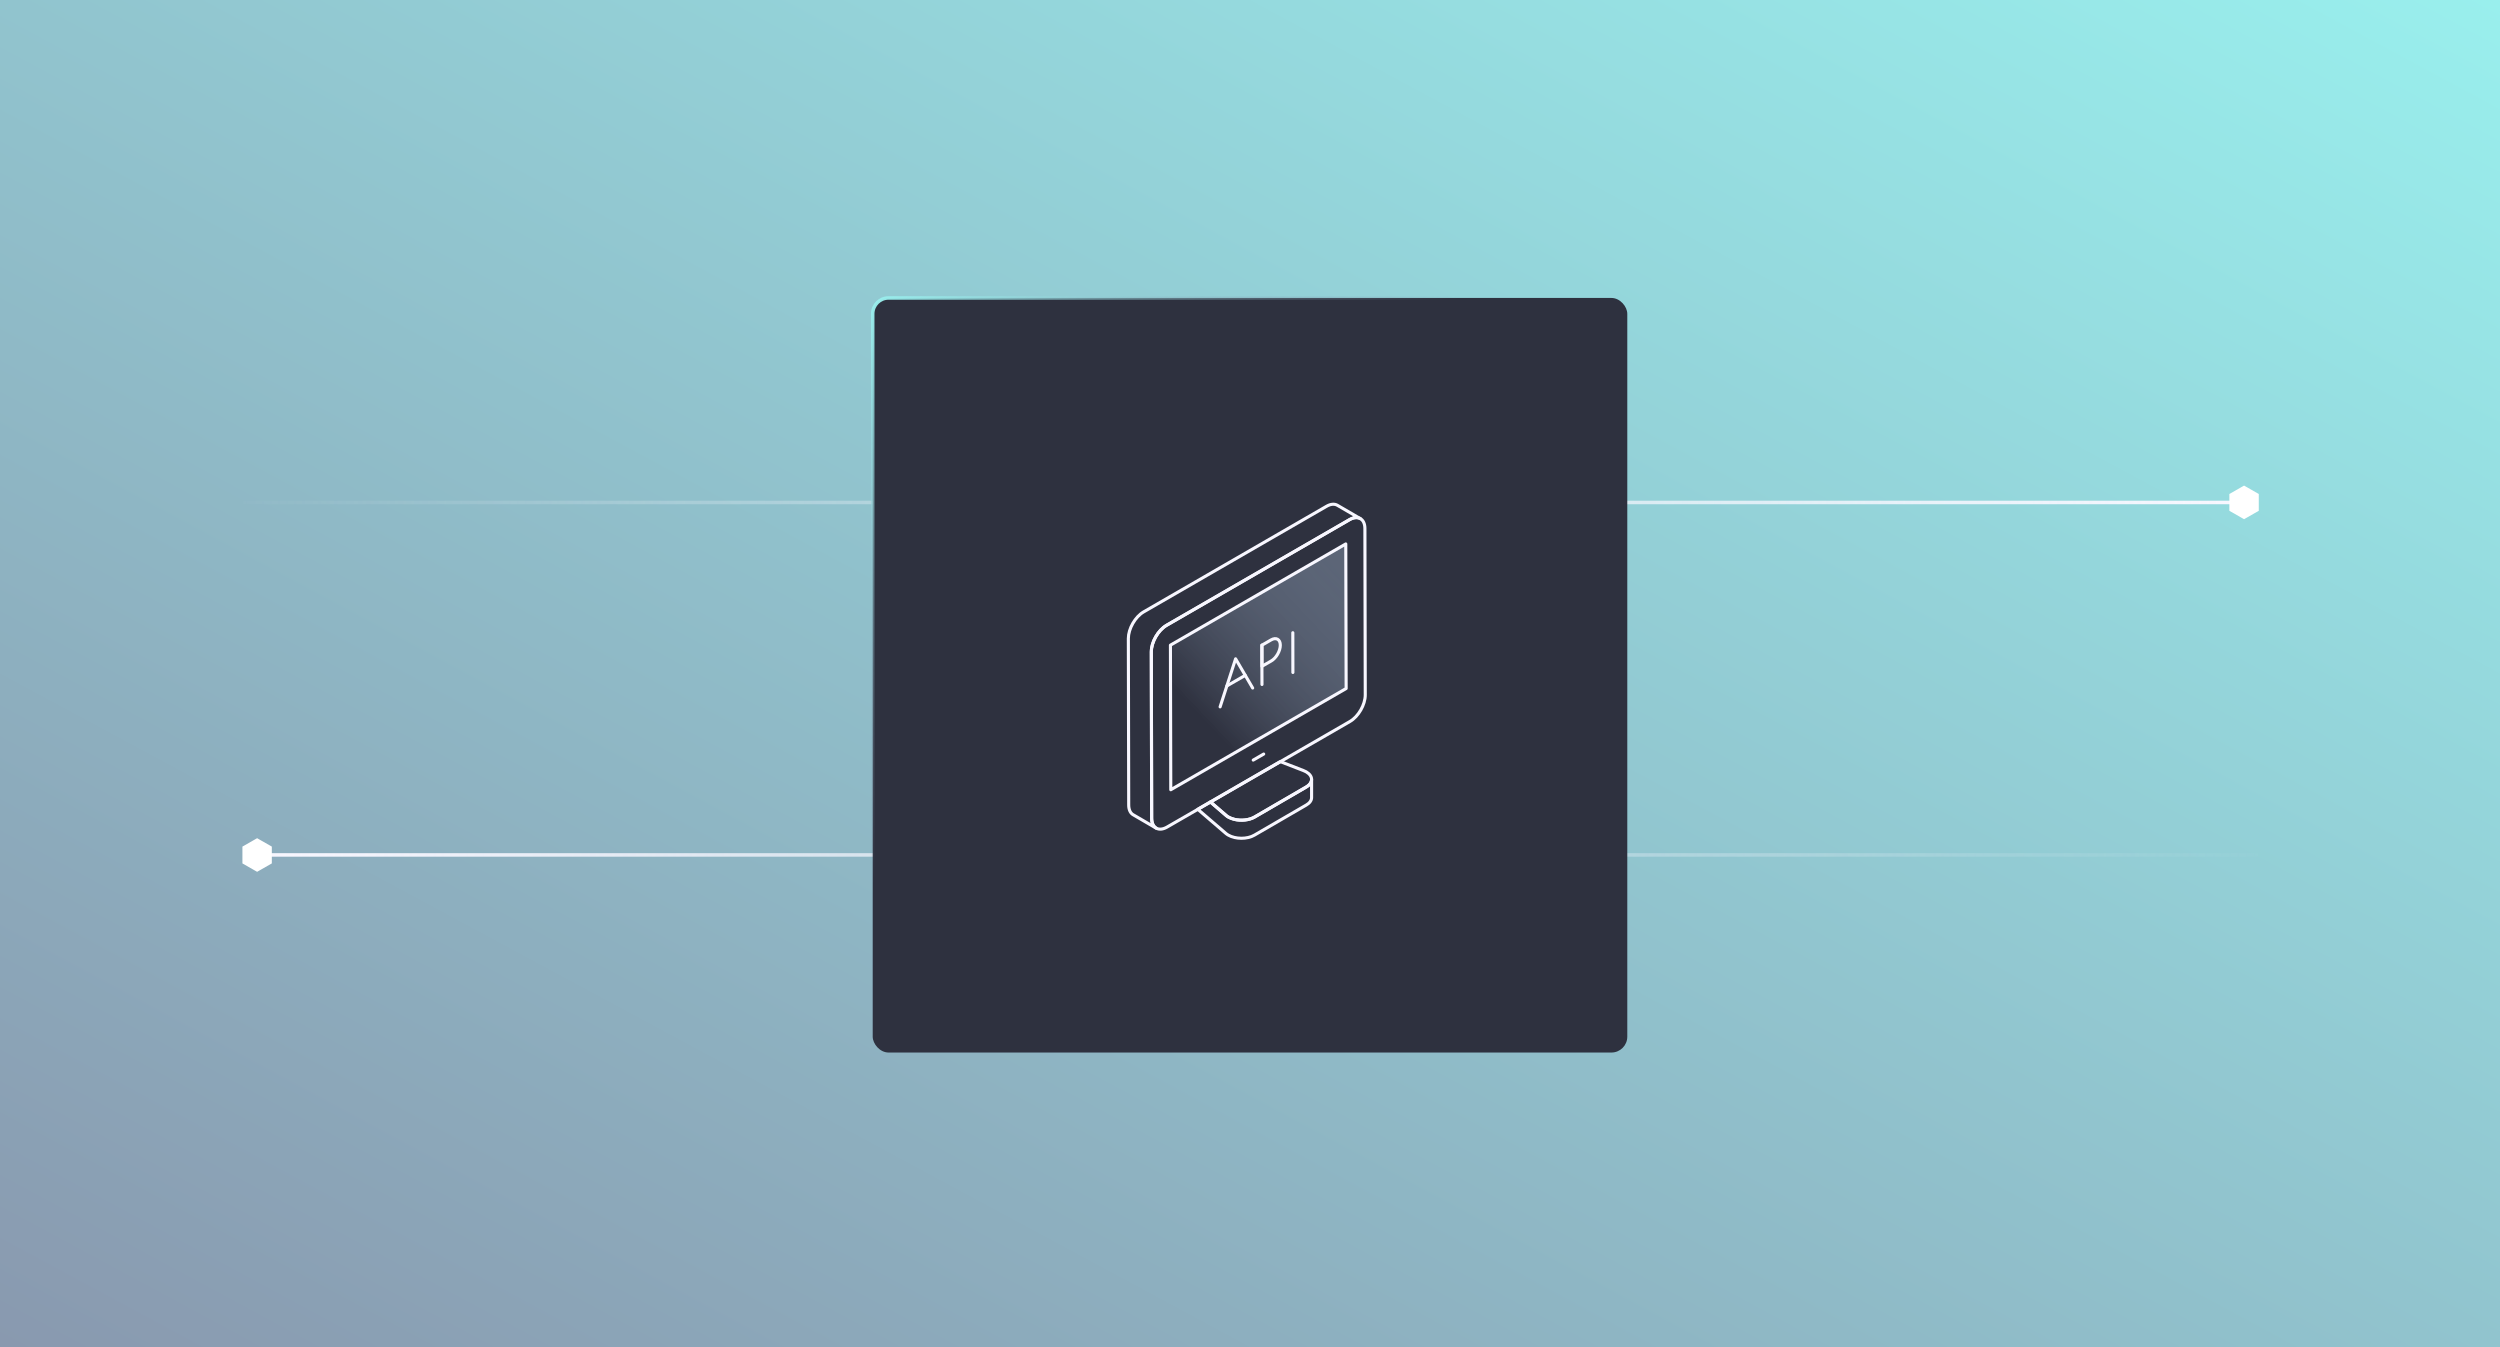
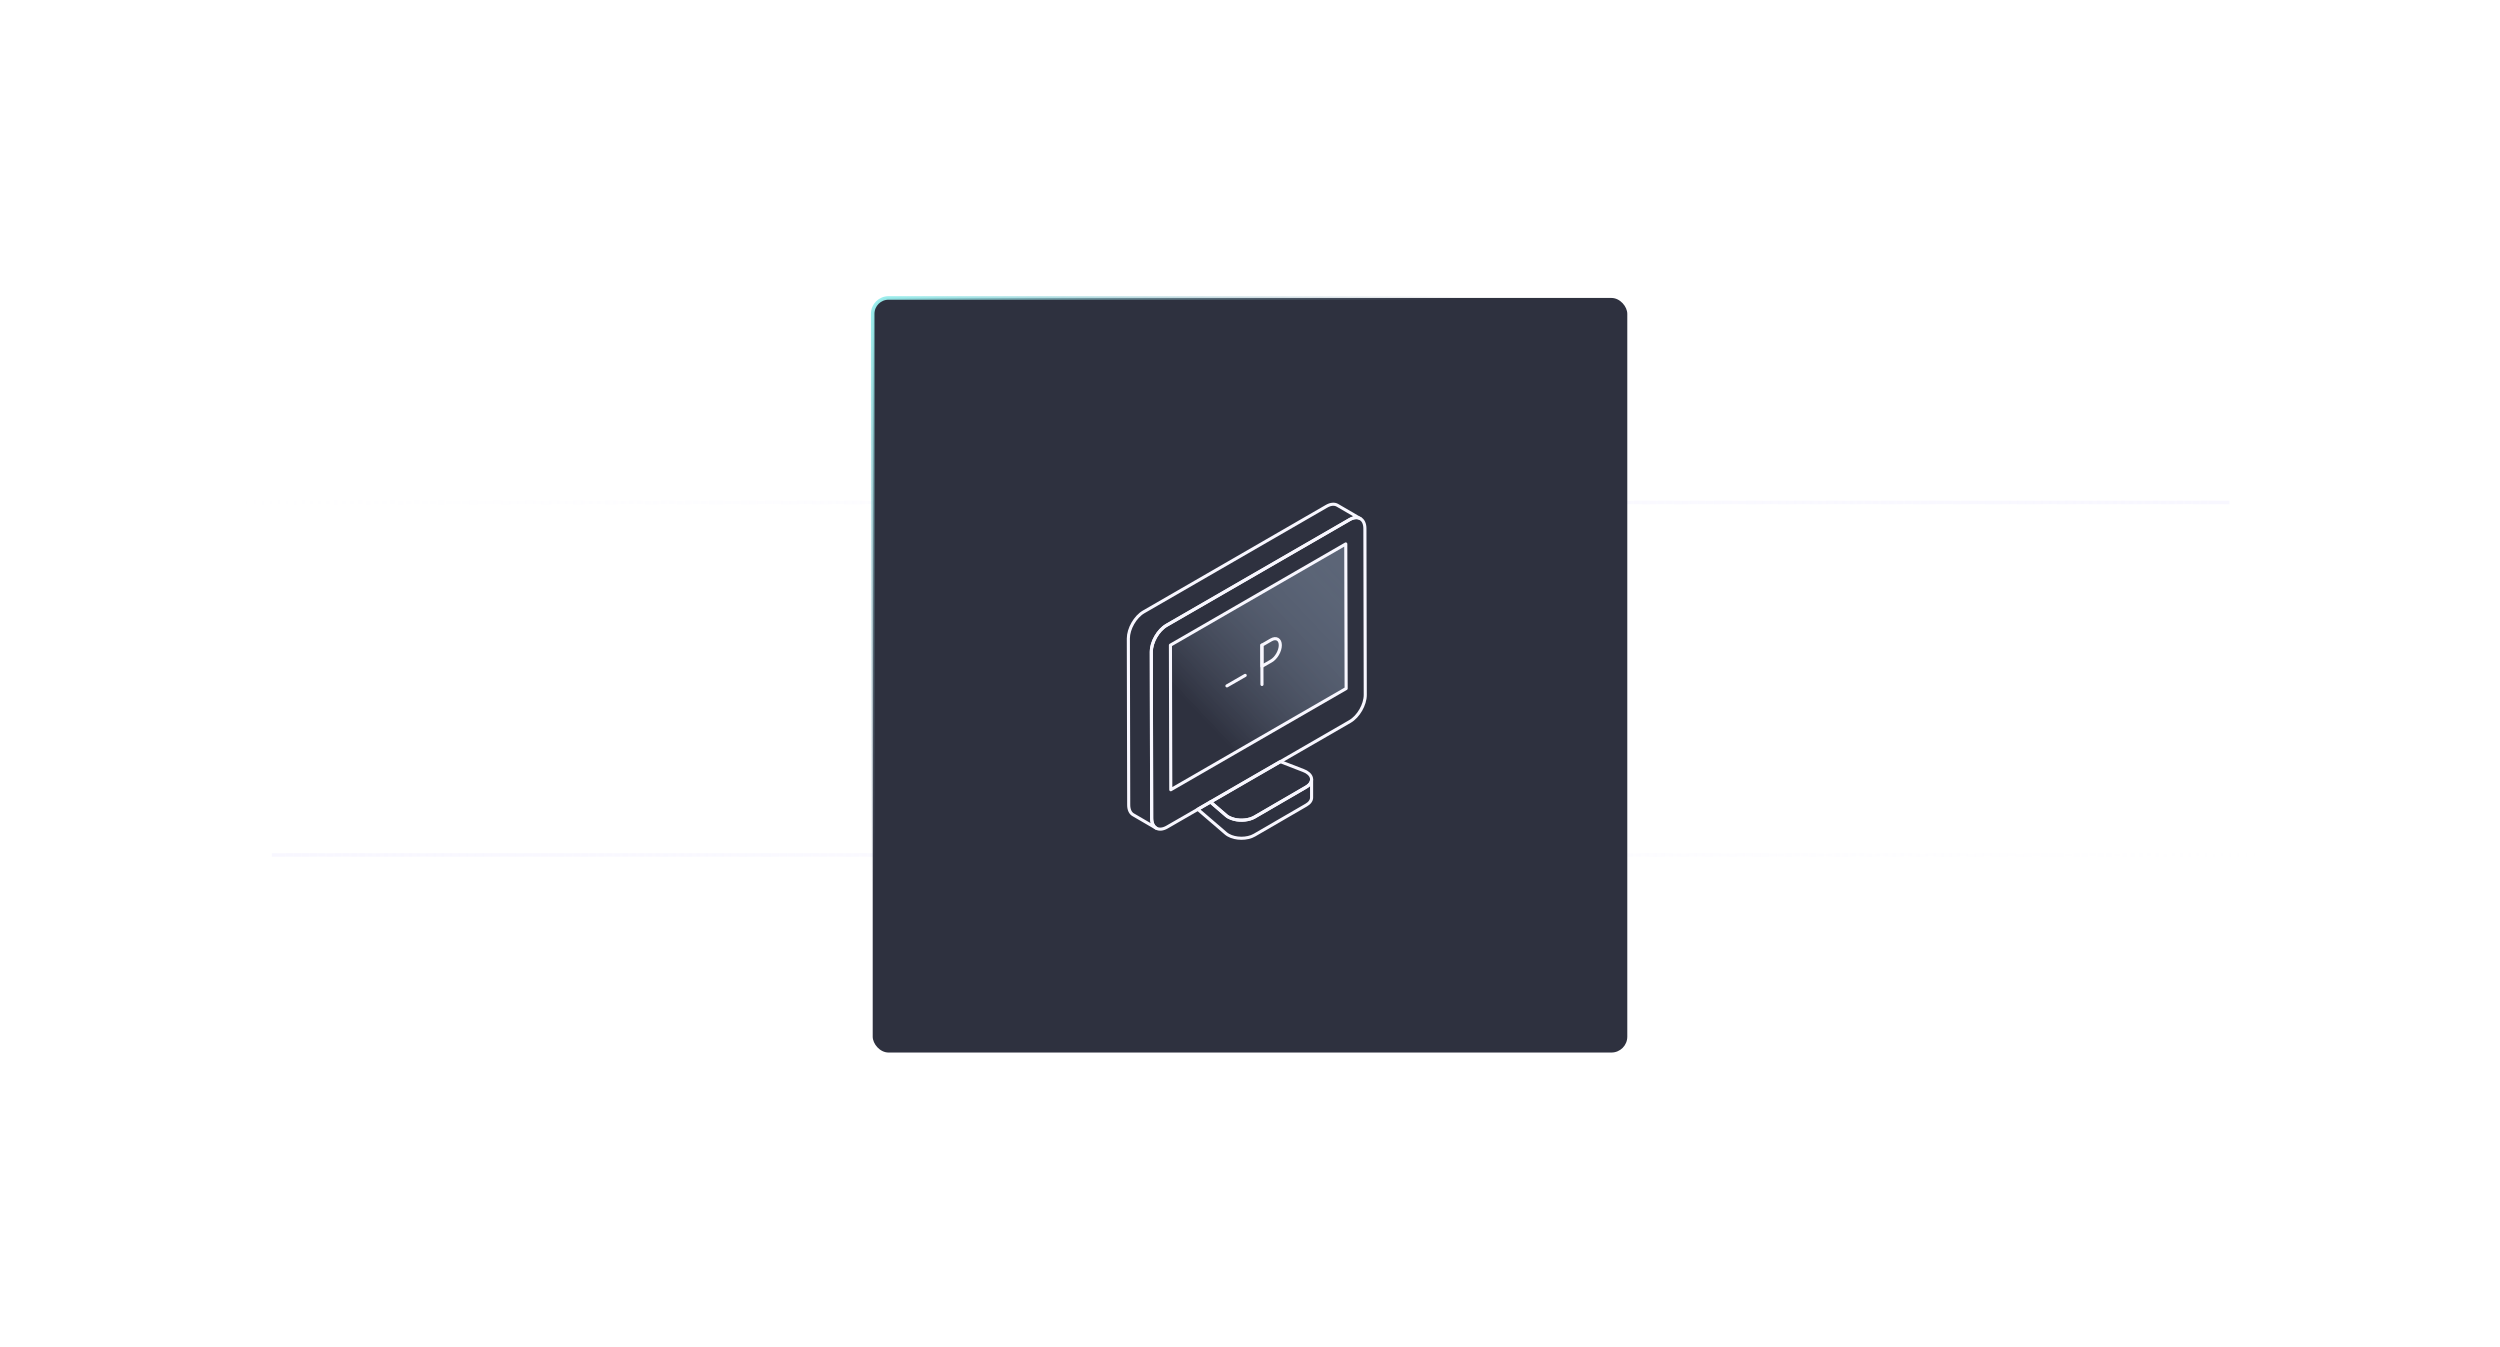
<svg xmlns="http://www.w3.org/2000/svg" width="709" height="382" viewBox="0 0 709 382" fill="none">
  <rect x="0" y="0" width="709" height="382" fill="#808080" stroke="none" />
  <g clip-path="url(#clip0_1705_3661)">
    <rect width="709" height="382" fill="white" />
-     <rect width="709" height="382" fill="url(#paint0_linear_1705_3661)" />
    <path d="M69 142.5H636.5" stroke="url(#paint1_linear_1705_3661)" />
    <path d="M640.339 140.24L636.419 138L632.5 140.24V144.719L636.419 146.958L640.339 144.719V140.24Z" fill="white" stroke="white" stroke-width="0.5" stroke-miterlimit="10" />
    <path d="M640.339 242.458L72.839 242.458" stroke="url(#paint2_linear_1705_3661)" />
    <path d="M69 244.719L72.919 246.958L76.839 244.719L76.839 240.239L72.919 238L69 240.239L69 244.719Z" fill="white" stroke="white" stroke-width="0.5" stroke-miterlimit="10" />
    <rect x="247.5" y="84.5" width="214" height="214" rx="4.5" fill="#2E313F" stroke="url(#paint3_linear_1705_3661)" />
    <path d="M371.966 221.068V226.209C371.966 226.954 371.462 227.741 370.434 228.325L355.779 236.832C353.703 238.061 350.377 238.001 348.381 236.852C348.119 236.711 347.917 236.57 347.696 236.388L339.693 229.514L343.261 227.438H343.281L347.736 231.268C347.736 231.268 347.917 231.429 348.038 231.51C348.139 231.591 348.26 231.651 348.381 231.712C348.885 231.994 349.47 232.216 350.094 232.377C351.969 232.82 354.227 232.619 355.799 231.712L370.454 223.205C370.837 222.983 371.139 222.721 371.381 222.459C371.764 222.016 371.966 221.552 371.966 221.068Z" stroke="#F8F7FF" stroke-width="0.88" stroke-linecap="round" stroke-linejoin="round" />
    <path d="M371.966 221.067C371.966 221.551 371.764 222.015 371.381 222.458C371.139 222.7 370.837 222.962 370.454 223.184L355.799 231.711C354.227 232.618 351.969 232.819 350.094 232.376C349.469 232.235 348.885 232.013 348.381 231.731C348.26 231.65 348.139 231.59 348.038 231.509C347.917 231.428 347.837 231.348 347.736 231.267L343.281 227.437L363.096 215.988L369.647 218.527C369.93 218.628 370.192 218.749 370.434 218.89C371.462 219.495 371.986 220.281 371.966 221.067Z" stroke="#F8F7FF" stroke-width="0.88" stroke-linecap="round" stroke-linejoin="round" />
    <path d="M320 181.074C320 178.312 321.935 174.925 324.334 173.535L376.18 143.6C377.389 142.895 378.478 142.834 379.284 143.298L385.795 147.088C384.989 146.624 383.9 146.684 382.691 147.39L330.845 177.324C328.446 178.715 326.491 182.102 326.511 184.863L326.612 232.053C326.612 233.443 327.095 234.391 327.882 234.855L321.371 231.065C320.585 230.621 320.101 229.654 320.101 228.283L320 181.094V181.074Z" stroke="#F8F7FF" stroke-width="0.88" stroke-linecap="round" stroke-linejoin="round" />
    <path d="M382.712 147.389C385.111 145.999 387.086 147.127 387.086 149.889L387.187 197.078C387.187 199.84 385.252 203.227 382.833 204.617L330.987 234.552C328.589 235.943 326.613 234.814 326.613 232.052L326.512 184.863C326.512 182.081 328.447 178.715 330.866 177.324L382.712 147.389Z" stroke="#F8F7FF" stroke-width="0.88" stroke-linecap="round" stroke-linejoin="round" />
    <path d="M381.663 154.263L381.764 195.264L332.034 223.969L331.934 182.968L381.663 154.263Z" fill="url(#paint4_linear_1705_3661)" stroke="#F8F7FF" stroke-width="0.88" stroke-linecap="round" stroke-linejoin="round" />
-     <path d="M358.381 213.849L355.417 215.562" stroke="#F8F7FF" stroke-width="0.88" stroke-linecap="round" stroke-linejoin="round" />
    <path d="M360.476 181.478C361.907 180.651 363.096 181.316 363.096 182.969C363.096 184.622 361.927 186.638 360.496 187.464L357.896 188.956V182.969L360.476 181.478Z" stroke="#F8F7FF" stroke-width="0.88" stroke-linecap="round" stroke-linejoin="round" />
    <path d="M357.897 194.116L357.856 182.969" stroke="#F8F7FF" stroke-width="0.88" stroke-linecap="round" stroke-linejoin="round" />
-     <path d="M346.024 200.466L350.419 186.839L355.256 195.124" stroke="#F8F7FF" stroke-width="0.88" stroke-linecap="round" stroke-linejoin="round" />
    <path d="M353.14 191.536L347.959 194.519" stroke="#F8F7FF" stroke-width="0.88" stroke-linecap="round" stroke-linejoin="round" />
-     <path d="M366.644 179.441L366.664 190.71" stroke="#F8F7FF" stroke-width="0.88" stroke-linecap="round" stroke-linejoin="round" />
  </g>
  <defs>
    <linearGradient id="paint0_linear_1705_3661" x1="0" y1="382" x2="319.023" y2="-210.114" gradientUnits="userSpaceOnUse">
      <stop stop-color="#8999AF" />
      <stop offset="1" stop-color="#99EFED" />
    </linearGradient>
    <linearGradient id="paint1_linear_1705_3661" x1="-4.5" y1="143.5" x2="636.5" y2="143.5" gradientUnits="userSpaceOnUse">
      <stop offset="0.1" stop-color="#F8F7FF" stop-opacity="0" />
      <stop offset="1" stop-color="#F8F7FF" />
    </linearGradient>
    <linearGradient id="paint2_linear_1705_3661" x1="713.839" y1="241.458" x2="72.838" y2="241.458" gradientUnits="userSpaceOnUse">
      <stop offset="0.1" stop-color="#F8F7FF" stop-opacity="0" />
      <stop offset="1" stop-color="#F8F7FF" />
    </linearGradient>
    <linearGradient id="paint3_linear_1705_3661" x1="247" y1="84" x2="462" y2="299" gradientUnits="userSpaceOnUse">
      <stop stop-color="#99EFED" />
      <stop offset="0.389" stop-color="#8999AF" stop-opacity="0" />
    </linearGradient>
    <linearGradient id="paint4_linear_1705_3661" x1="331.952" y1="215.529" x2="384.7" y2="165.829" gradientUnits="userSpaceOnUse">
      <stop offset="0.2" stop-color="#2E313F" />
      <stop offset="1" stop-color="#8999AF" stop-opacity="0.5" />
    </linearGradient>
    <clipPath id="clip0_1705_3661">
      <rect width="709" height="382" fill="white" />
    </clipPath>
  </defs>
</svg>